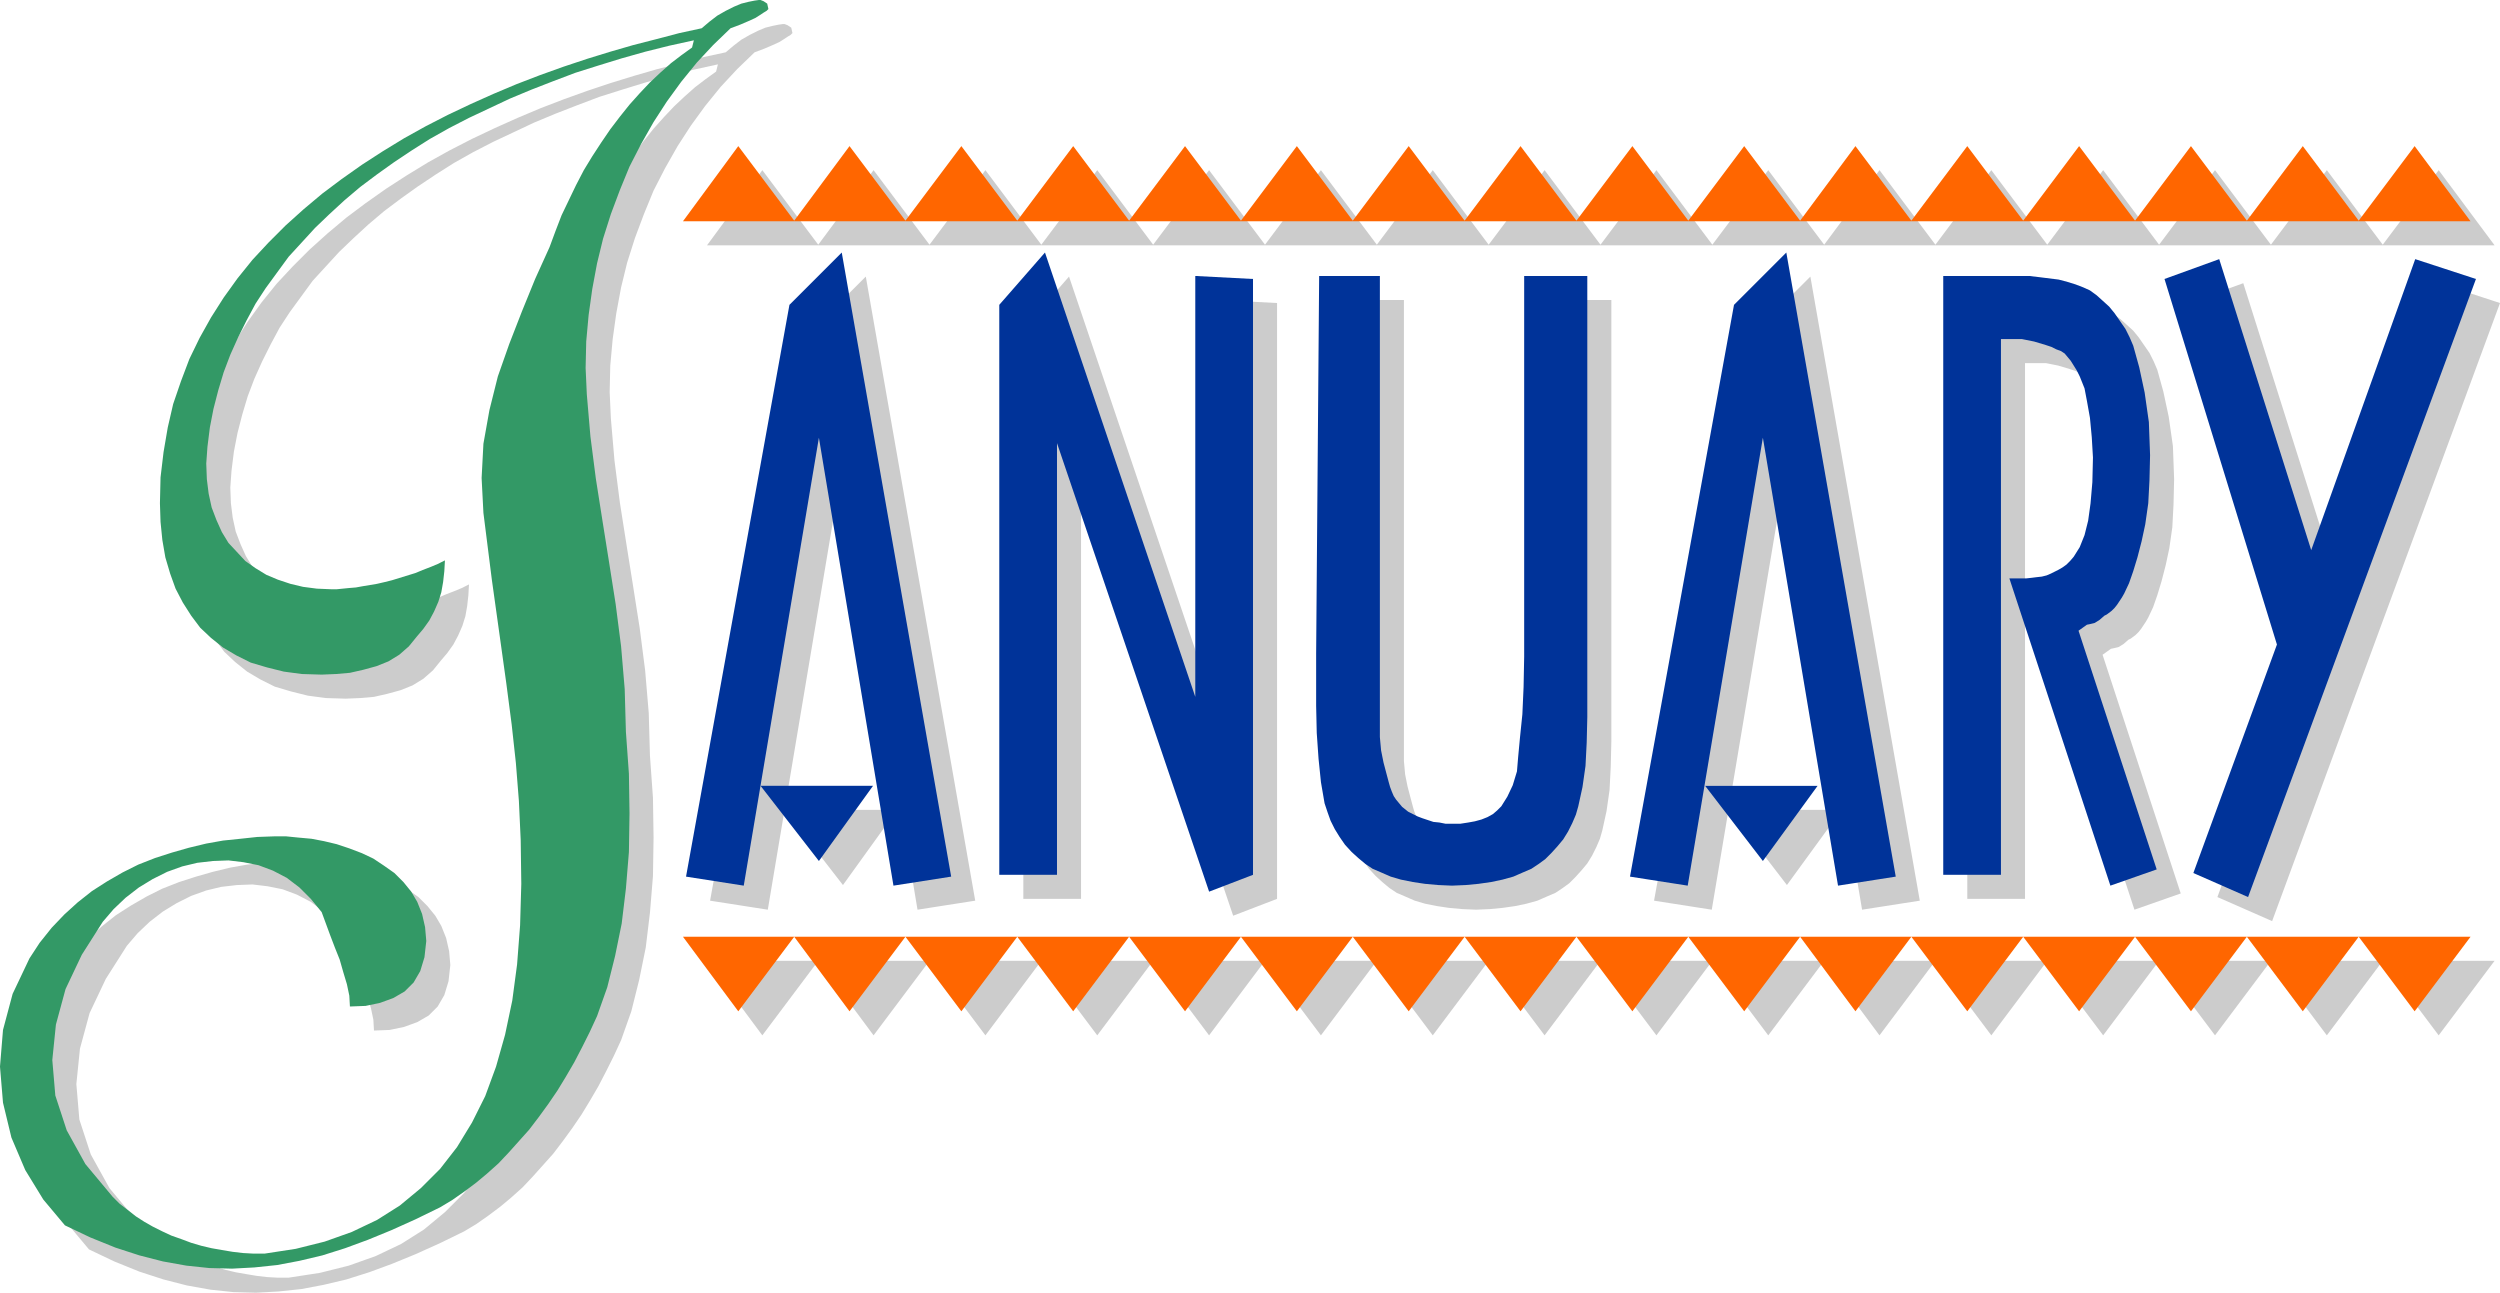
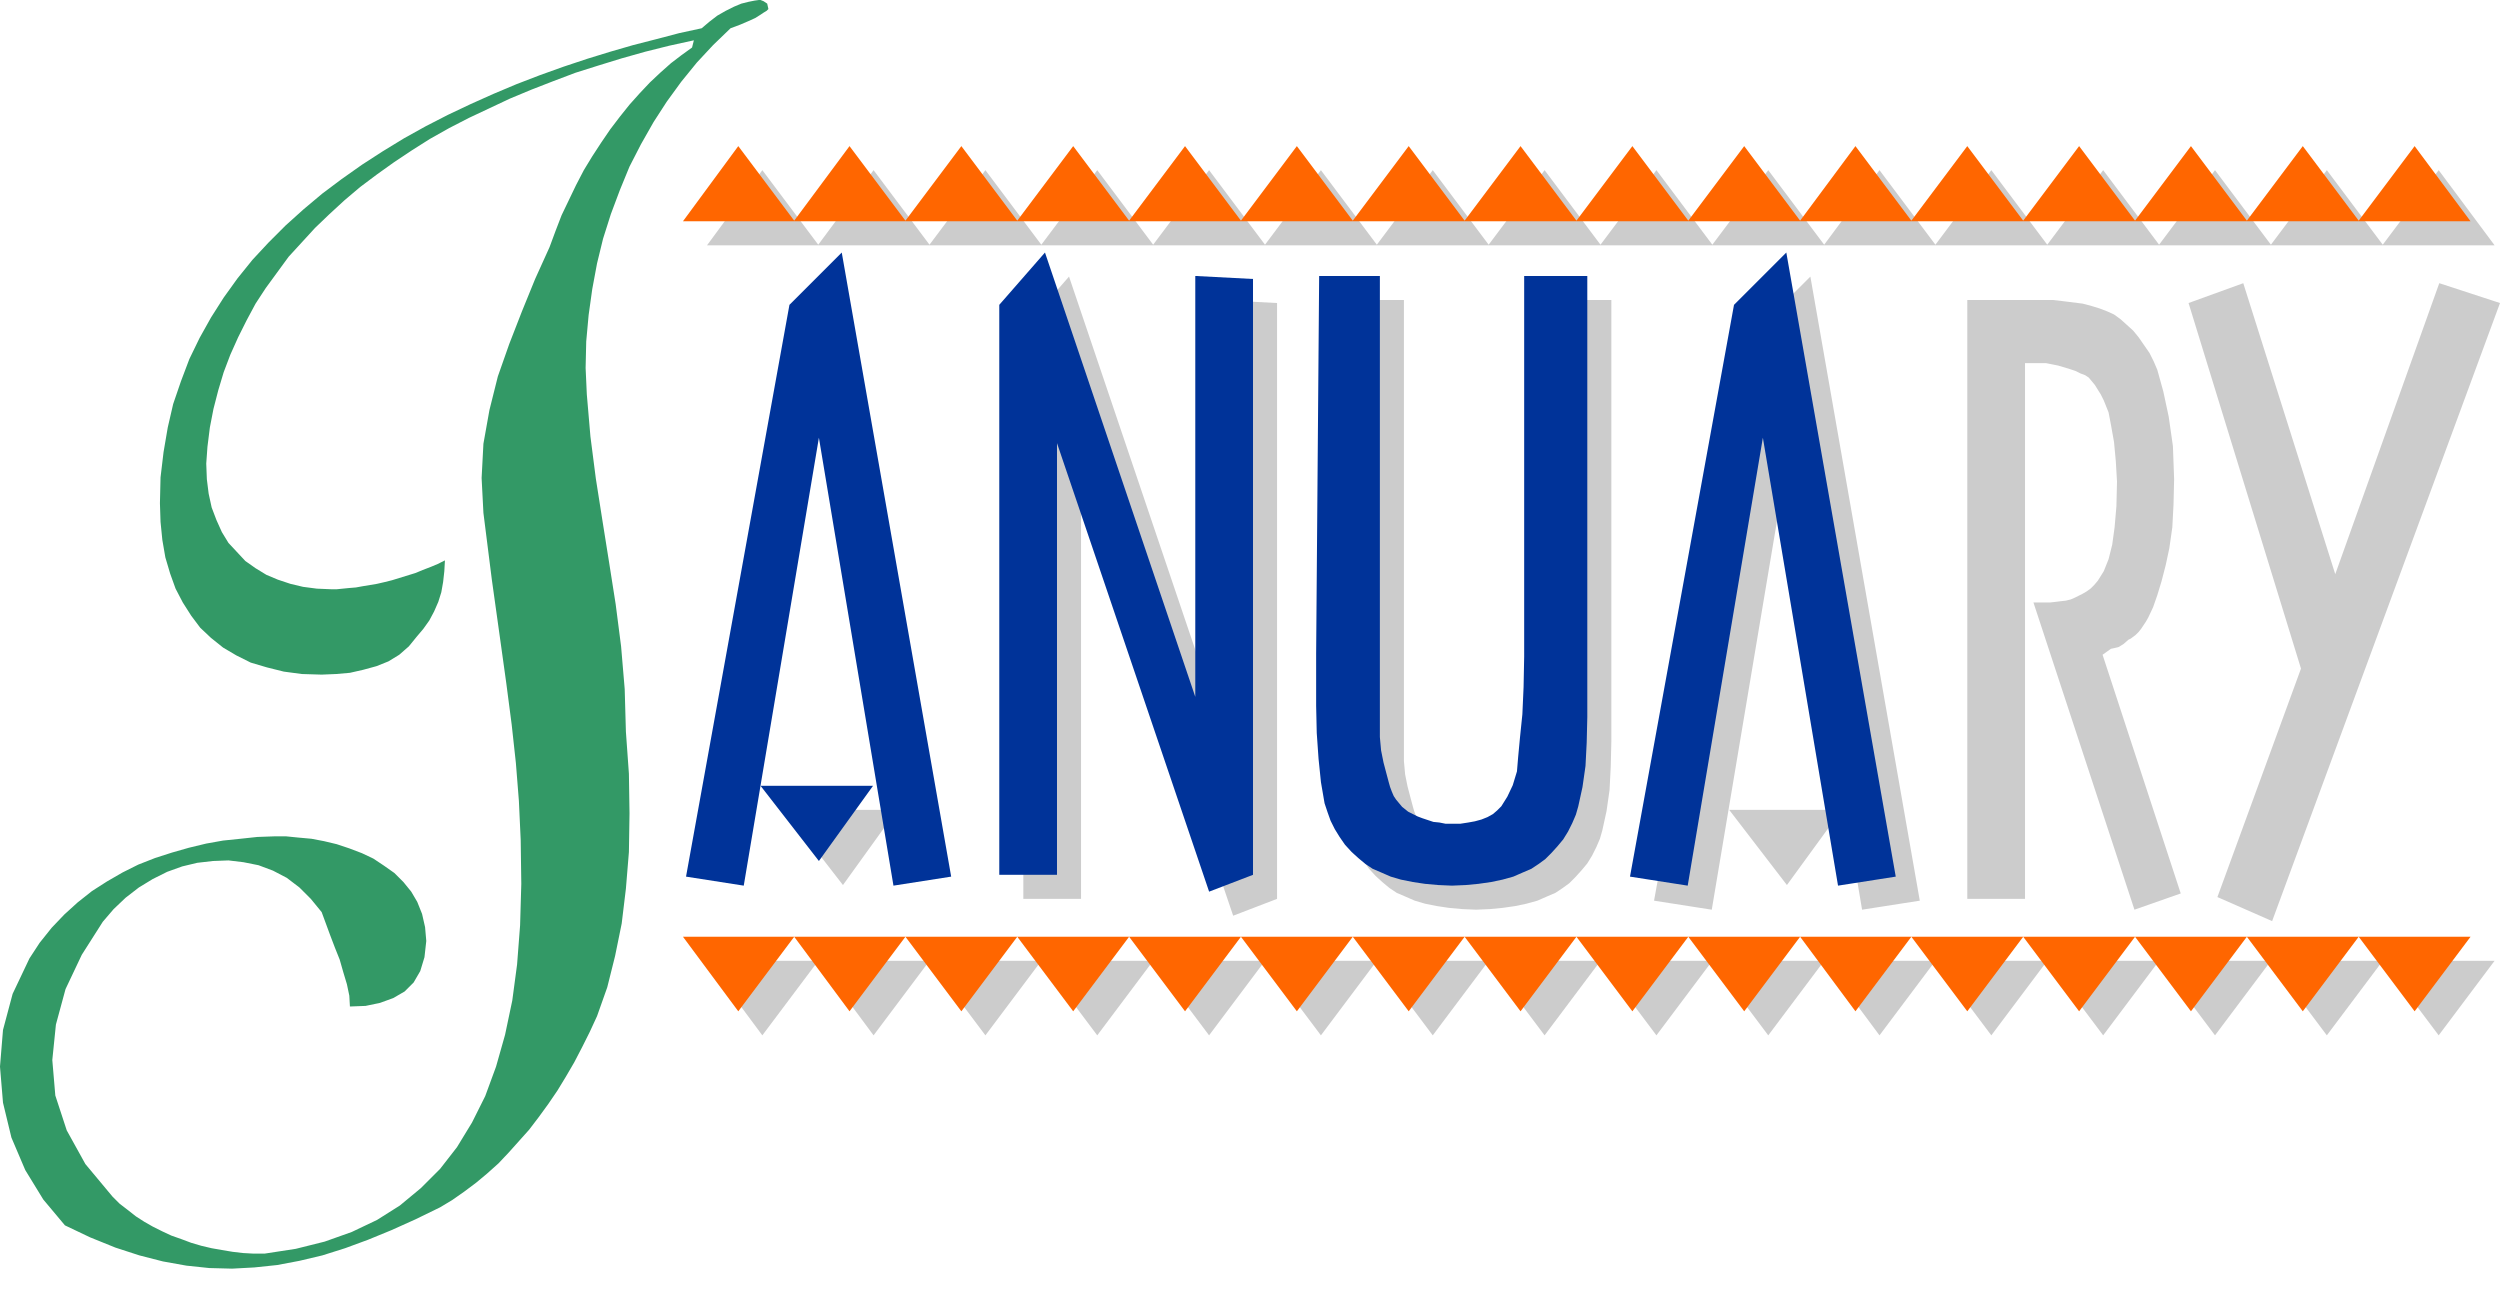
<svg xmlns="http://www.w3.org/2000/svg" fill-rule="evenodd" height="206.4" preserveAspectRatio="none" stroke-linecap="round" viewBox="0 0 4158 2150" width="4.158in">
  <style>.brush1{fill:#ccc}.pen1{stroke:none}.brush3{fill:#039}</style>
  <path class="pen1 brush1" d="M1176 1598h2973l-93 124-93-124-93 124-93-124-93 124-93-124-93 124-93-124-93 124-93-124-93 124-92-124-93 124-93-124-93 124-93-124-93 124-93-124-93 124-93-124-93 124-93-124-93 124-93-124-93 124-93-124-93 124-93-124-93 124-92-124-93 124-92-124zm0-1190h2973l-93-125-93 124-93-124-93 124-93-124-93 124-93-124-93 124-93-124-93 124-93-124-92 124-93-124-93 124-93-124-93 124-93-124-93 124-93-124-93 124-93-124-93 124-93-124-93 124-93-124-93 124-93-124-93 124-93-124-92 124-93-124-92 125zm2982 96-379 1028-91-40 139-380-187-608 91-33 153 484 173-484 101 33zm-647 575-14 10 130 397-77 27-168-511h28l9-1 8-1 9-1 8-2 7-3 6-3 6-3 7-4 7-5 6-6 6-7 5-8 5-8 4-10 4-10 6-24 4-29 3-35 1-41-2-34-3-32-5-28-4-21-4-10-4-10-5-10-5-8-5-8-5-6-5-6-6-4-8-3-8-4-9-3-10-3-10-3-10-2-10-2h-35v891h-96V499h143l17 2 16 2 16 2 15 4 13 4 13 5 11 5 11 8 10 9 11 10 9 11 9 13 9 13 7 14 6 14 10 36 9 42 7 49 2 55-1 42-2 38-5 35-6 28-7 27-7 23-7 20-8 17-4 7-4 6-4 6-4 5-5 5-4 3-4 3-4 2-8 7-8 5-8 2-5 1zm-539 393-96-125h187l-91 125z" />
  <path class="pen1 brush1" d="m2972 768-125 745-96-15 173-951 87-87 182 1038-96 15-125-745zm-292-269v734l-1 42-2 39-5 35-7 32-4 14-6 14-7 14-8 13-10 12-10 11-10 10-11 8-12 8-14 6-16 7-18 5-19 4-21 3-21 2-23 1-23-1-22-2-20-3-20-4-17-5-16-7-14-6-12-8-12-10-11-10-11-12-9-13-8-13-7-14-5-14-5-15-6-35-4-39-3-43-1-45v-87l5-628h101v767l2 22 4 20 5 19 4 15 2 7 3 8 3 7 4 6 5 6 5 6 5 4 5 4 8 4 8 4 8 3 9 3 9 3 10 1 10 2h25l13-2 11-2 11-3 10-4 9-5 7-6 7-7 10-16 9-19 7-23 2-24 3-32 4-39 2-45 1-51V499h105zm-629 1024-253-746v718h-96V547l76-87 250 739V499l96 5v991l-73 28zm-649-51-97-125h187l-90 125z" />
-   <path class="pen1 brush1" d="m1402 768-125 745-96-15 172-951 87-87 182 1038-96 15-124-745zM780 972l-1 18-2 18-3 17-5 16-7 16-8 15-10 14-11 13-13 16-16 14-18 11-20 8-22 6-22 5-23 2-24 1-33-1-30-4-28-7-27-8-24-12-22-13-20-16-18-17-15-20-14-22-12-23-9-25-8-27-5-29-3-30-1-31 1-43 5-42 7-41 9-39 13-38 14-37 17-35 19-34 21-33 23-32 25-31 27-29 28-28 30-27 31-26 32-24 34-24 34-22 36-22 36-20 37-19 38-18 38-17 38-16 39-15 39-14 39-13 39-12 38-11 39-10 38-10 37-8 13-11 13-10 14-8 14-7 12-5 12-3 10-2 7-1h3l5 2 6 4 2 9-1 1-2 2-5 3-6 4-8 5-11 5-14 6-16 6-29 28-27 29-26 32-24 33-22 34-21 37-19 37-16 39-15 40-13 41-10 41-8 43-6 43-4 44-1 44 2 44 6 70 9 70 11 70 11 69 11 70 9 70 6 71 2 71 5 70 1 66-1 64-5 61-7 58-11 54-13 52-17 48-12 26-13 26-13 25-14 24-14 23-15 22-16 22-16 21-17 19-17 19-17 18-19 17-18 15-20 15-20 14-20 12-41 20-40 18-39 16-38 14-38 12-38 9-37 7-38 4-37 2-38-1-38-4-39-7-39-10-40-13-42-17-42-20-36-43-30-49-23-54-14-58-5-60 5-61 16-60 28-59 17-26 20-25 21-22 22-20 24-19 25-16 26-15 26-13 28-11 28-9 28-8 29-7 28-5 29-3 28-3 28-1h20l20 2 22 2 21 4 21 5 21 7 21 8 19 9 18 12 17 12 15 15 13 16 10 17 8 20 5 22 2 23-3 27-7 23-11 19-15 15-19 11-22 8-24 5-26 1-1-18-4-19-6-20-6-21-8-20-8-21-7-19-7-19-18-22-19-19-21-16-23-12-24-9-25-5-25-3-26 1-26 3-25 6-25 9-24 12-23 14-22 17-20 19-18 21-35 55-27 57-16 59-6 59 5 59 19 58 31 56 45 54 12 12 13 10 14 11 14 9 14 8 16 8 15 7 17 6 16 6 17 5 17 4 17 3 18 3 17 2 18 1h18l52-8 48-12 45-16 42-20 38-24 35-29 32-32 28-36 25-41 22-44 18-49 15-53 12-57 8-60 5-65 2-69-1-73-3-65-5-63-7-64-9-69-11-79-13-93-14-111-3-58 3-57 10-56 14-56 19-54 21-54 22-54 24-53 10-27 10-26 12-25 12-25 13-25 14-23 15-23 15-22 16-21 16-20 17-19 17-18 17-16 18-16 17-13 18-13 3-12-41 9-40 10-39 11-39 12-38 12-37 14-36 14-36 15-34 16-34 16-33 17-32 18-30 19-30 20-28 20-28 21-26 22-25 23-24 23-22 24-22 24-19 26-19 26-17 26-15 28-14 28-13 29-11 29-9 30-8 31-6 31-4 32-2 28 1 26 3 24 5 23 8 21 9 20 11 18 14 15 14 15 17 12 18 11 19 8 21 7 21 5 23 3 24 1h9l10-1 10-1 12-1 11-2 12-2 12-2 13-3 12-3 13-4 13-4 13-4 12-5 13-5 12-5 12-6z" />
  <path class="pen1" d="M1136 1558h2973l-93 124-93-124-93 124-93-124-93 124-93-124-93 124-93-124-93 124-93-124-93 124-92-124-93 124-93-124-93 124-93-124-93 124-93-124-93 124-93-124-93 124-93-124-93 124-93-124-93 124-93-124-93 124-93-124-93 124-92-124-93 124-92-124zm0-1190h2973l-93-125-93 124-93-124-93 124-93-124-93 124-93-124-93 124-93-124-93 124-93-124-92 124-93-124-93 124-93-124-93 124-93-124-93 124-93-124-93 124-93-124-93 124-93-124-93 124-93-124-93 124-93-124-93 124-93-124-92 124-93-124-92 125z" style="fill:#f60" />
-   <path class="pen1 brush3" d="m4118 464-379 1028-91-40 139-380-187-608 91-33 153 484 173-484 101 33zm-647 575-14 10 130 397-77 27-168-511h28l9-1 8-1 9-1 8-2 7-3 6-3 6-3 7-4 7-5 6-6 6-7 5-8 5-8 4-10 4-10 6-24 4-29 3-35 1-41-2-34-3-32-5-28-4-21-4-10-4-10-5-10-5-8-5-8-5-6-5-6-6-4-8-3-8-4-9-3-10-3-10-3-10-2-10-2h-35v891h-96V459h143l17 2 16 2 16 2 15 4 13 4 13 5 11 5 11 8 10 9 11 10 9 11 9 13 9 13 7 14 6 14 10 36 9 42 7 49 2 55-1 42-2 38-5 35-6 28-7 27-7 23-7 20-8 17-4 7-4 6-4 6-4 5-5 5-4 3-4 3-4 2-8 7-8 5-8 2-5 1zm-539 393-96-125h187l-91 125z" />
  <path class="pen1 brush3" d="m2932 728-125 745-96-15 173-951 87-87 182 1038-96 15-125-745zm-292-269v734l-1 42-2 39-5 35-7 32-4 14-6 14-7 14-8 13-10 12-10 11-10 10-11 8-12 8-14 6-16 7-18 5-19 4-21 3-21 2-23 1-23-1-22-2-20-3-20-4-17-5-16-7-14-6-12-8-12-10-11-10-11-12-9-13-8-13-7-14-5-14-5-15-6-35-4-39-3-43-1-45v-87l5-628h101v767l2 22 4 20 5 19 4 15 2 7 3 8 3 7 4 6 5 6 5 6 5 4 5 4 8 4 8 4 8 3 9 3 9 3 10 1 10 2h25l13-2 11-2 11-3 10-4 9-5 7-6 7-7 10-16 9-19 7-23 2-24 3-32 4-39 2-45 1-51V459h105zm-629 1024-253-746v718h-96V507l76-87 250 739V459l96 5v991l-73 28zm-649-51-97-125h187l-90 125z" />
  <path class="pen1 brush3" d="m1362 728-125 745-96-15 172-951 87-87 182 1038-96 15-124-745z" />
  <path class="pen1" style="fill:#396" d="m740 932-1 18-2 18-3 17-5 16-7 16-8 15-10 14-11 13-13 16-16 14-18 11-20 8-22 6-22 5-23 2-24 1-33-1-30-4-28-7-27-8-24-12-22-13-20-16-18-17-15-20-14-22-12-23-9-25-8-27-5-29-3-30-1-31 1-43 5-42 7-41 9-39 13-38 14-37 17-35 19-34 21-33 23-32 25-31 27-29 28-28 30-27 31-26 32-24 34-24 34-22 36-22 36-20 37-19 38-18 38-17 38-16 39-15 39-14 39-13 39-12 38-11 39-10 38-10 37-8 13-11 13-10 14-8 14-7 12-5 12-3 10-2 7-1h3l5 2 6 4 2 9-1 1-2 2-5 3-6 4-8 5-11 5-14 6-16 6-29 28-27 29-26 32-24 33-22 34-21 37-19 37-16 39-15 40-13 41-10 41-8 43-6 43-4 44-1 44 2 44 6 70 9 70 11 70 11 69 11 70 9 70 6 71 2 71 5 70 1 66-1 64-5 61-7 58-11 54-13 52-17 48-12 26-13 26-13 25-14 24-14 23-15 22-16 22-16 21-17 19-17 19-17 18-19 17-18 15-20 15-20 14-20 12-41 20-40 18-39 16-38 14-38 12-38 9-37 7-38 4-37 2-38-1-38-4-39-7-39-10-40-13-42-17-42-20-36-43-30-49-23-54-14-58-5-60 5-61 16-60 28-59 17-26 20-25 21-22 22-20 24-19 25-16 26-15 26-13 28-11 28-9 28-8 29-7 28-5 29-3 28-3 28-1h20l20 2 22 2 21 4 21 5 21 7 21 8 19 9 18 12 17 12 15 15 13 16 10 17 8 20 5 22 2 23-3 27-7 23-11 19-15 15-19 11-22 8-24 5-26 1-1-18-4-19-6-20-6-21-8-20-8-21-7-19-7-19-18-22-19-19-21-16-23-12-24-9-25-5-25-3-26 1-26 3-25 6-25 9-24 12-23 14-22 17-20 19-18 21-35 55-27 57-16 59-6 59 5 59 19 58 31 56 45 54 12 12 13 10 14 11 14 9 14 8 16 8 15 7 17 6 16 6 17 5 17 4 17 3 18 3 17 2 18 1h18l52-8 48-12 45-16 42-20 38-24 35-29 32-32 28-36 25-41 22-44 18-49 15-53 12-57 8-60 5-65 2-69-1-73-3-65-5-63-7-64-9-69-11-79-13-93-14-111-3-58 3-57 10-56 14-56 19-54 21-54 22-54 24-53 10-27 10-26 12-25 12-25 13-25 14-23 15-23 15-22 16-21 16-20 17-19 17-18 17-16 18-16 17-13 18-13 3-12-41 9-40 10-39 11-39 12-38 12-37 14-36 14-36 15-34 16-34 16-33 17-32 18-30 19-30 20-28 20-28 21-26 22-25 23-24 23-22 24-22 24-19 26-19 26-17 26-15 28-14 28-13 29-11 29-9 30-8 31-6 31-4 32-2 28 1 26 3 24 5 23 8 21 9 20 11 18 14 15 14 15 17 12 18 11 19 8 21 7 21 5 23 3 24 1h9l10-1 10-1 12-1 11-2 12-2 12-2 13-3 12-3 13-4 13-4 13-4 12-5 13-5 12-5 12-6z" />
</svg>